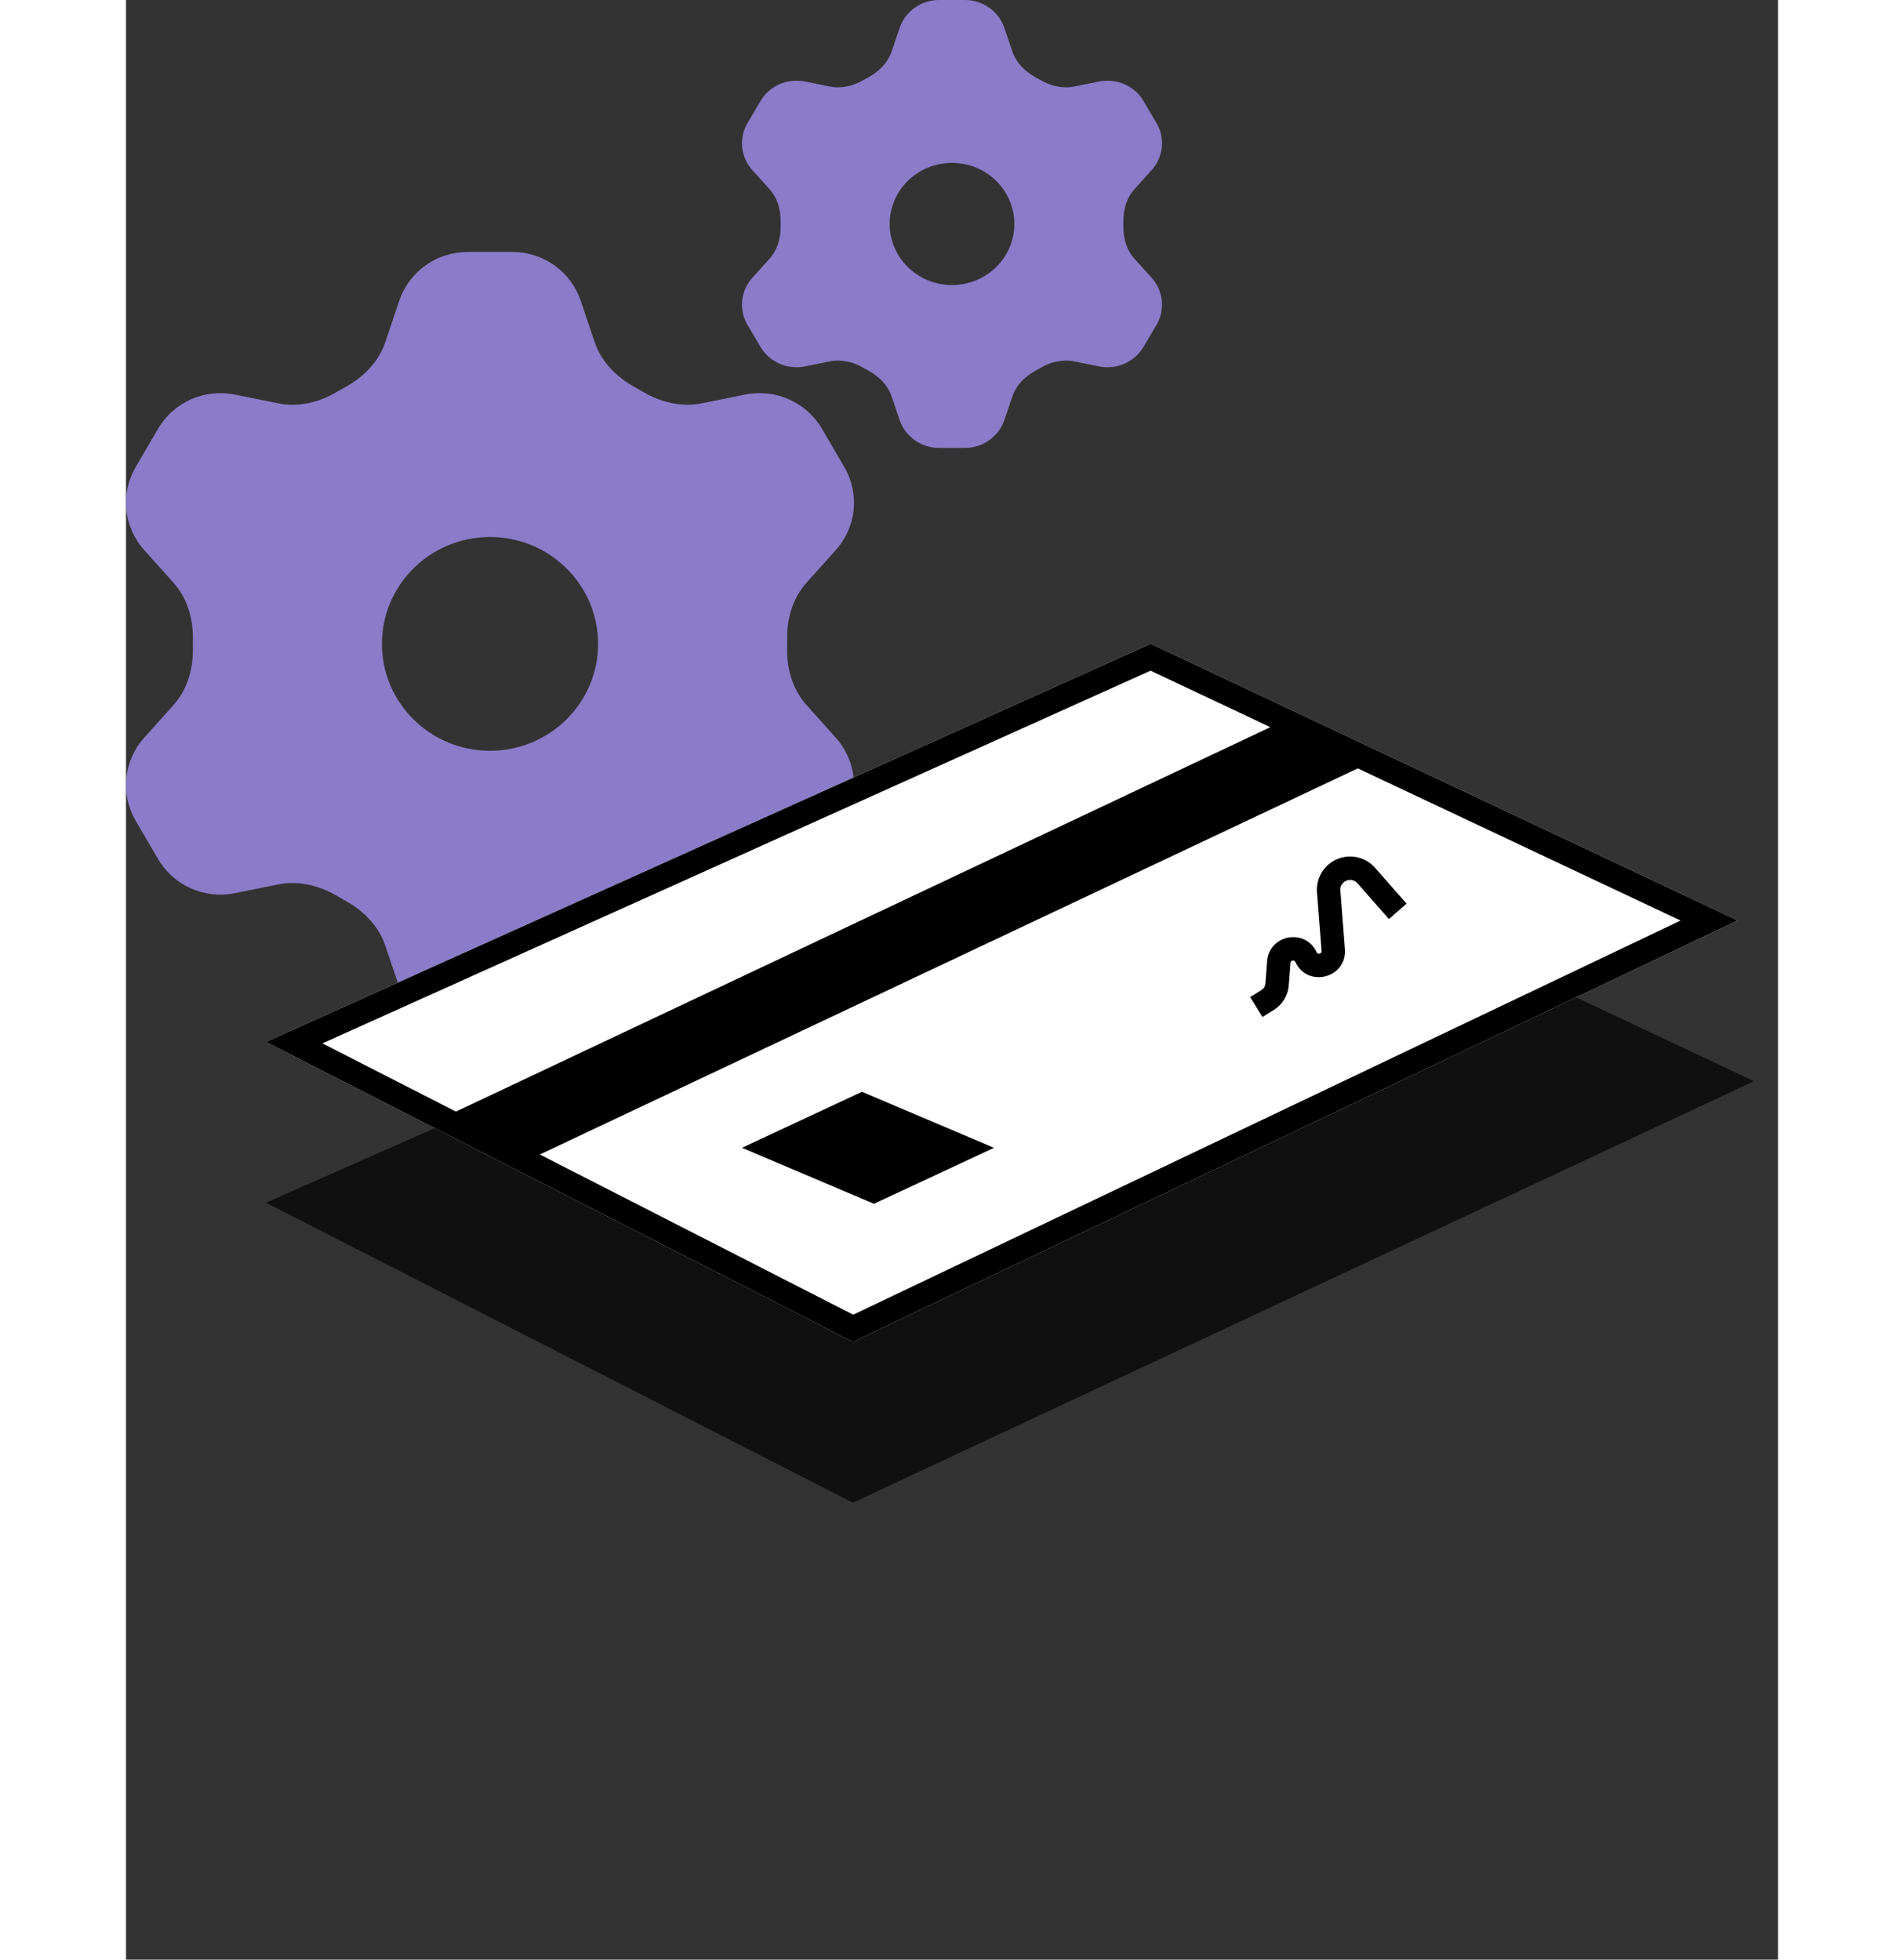
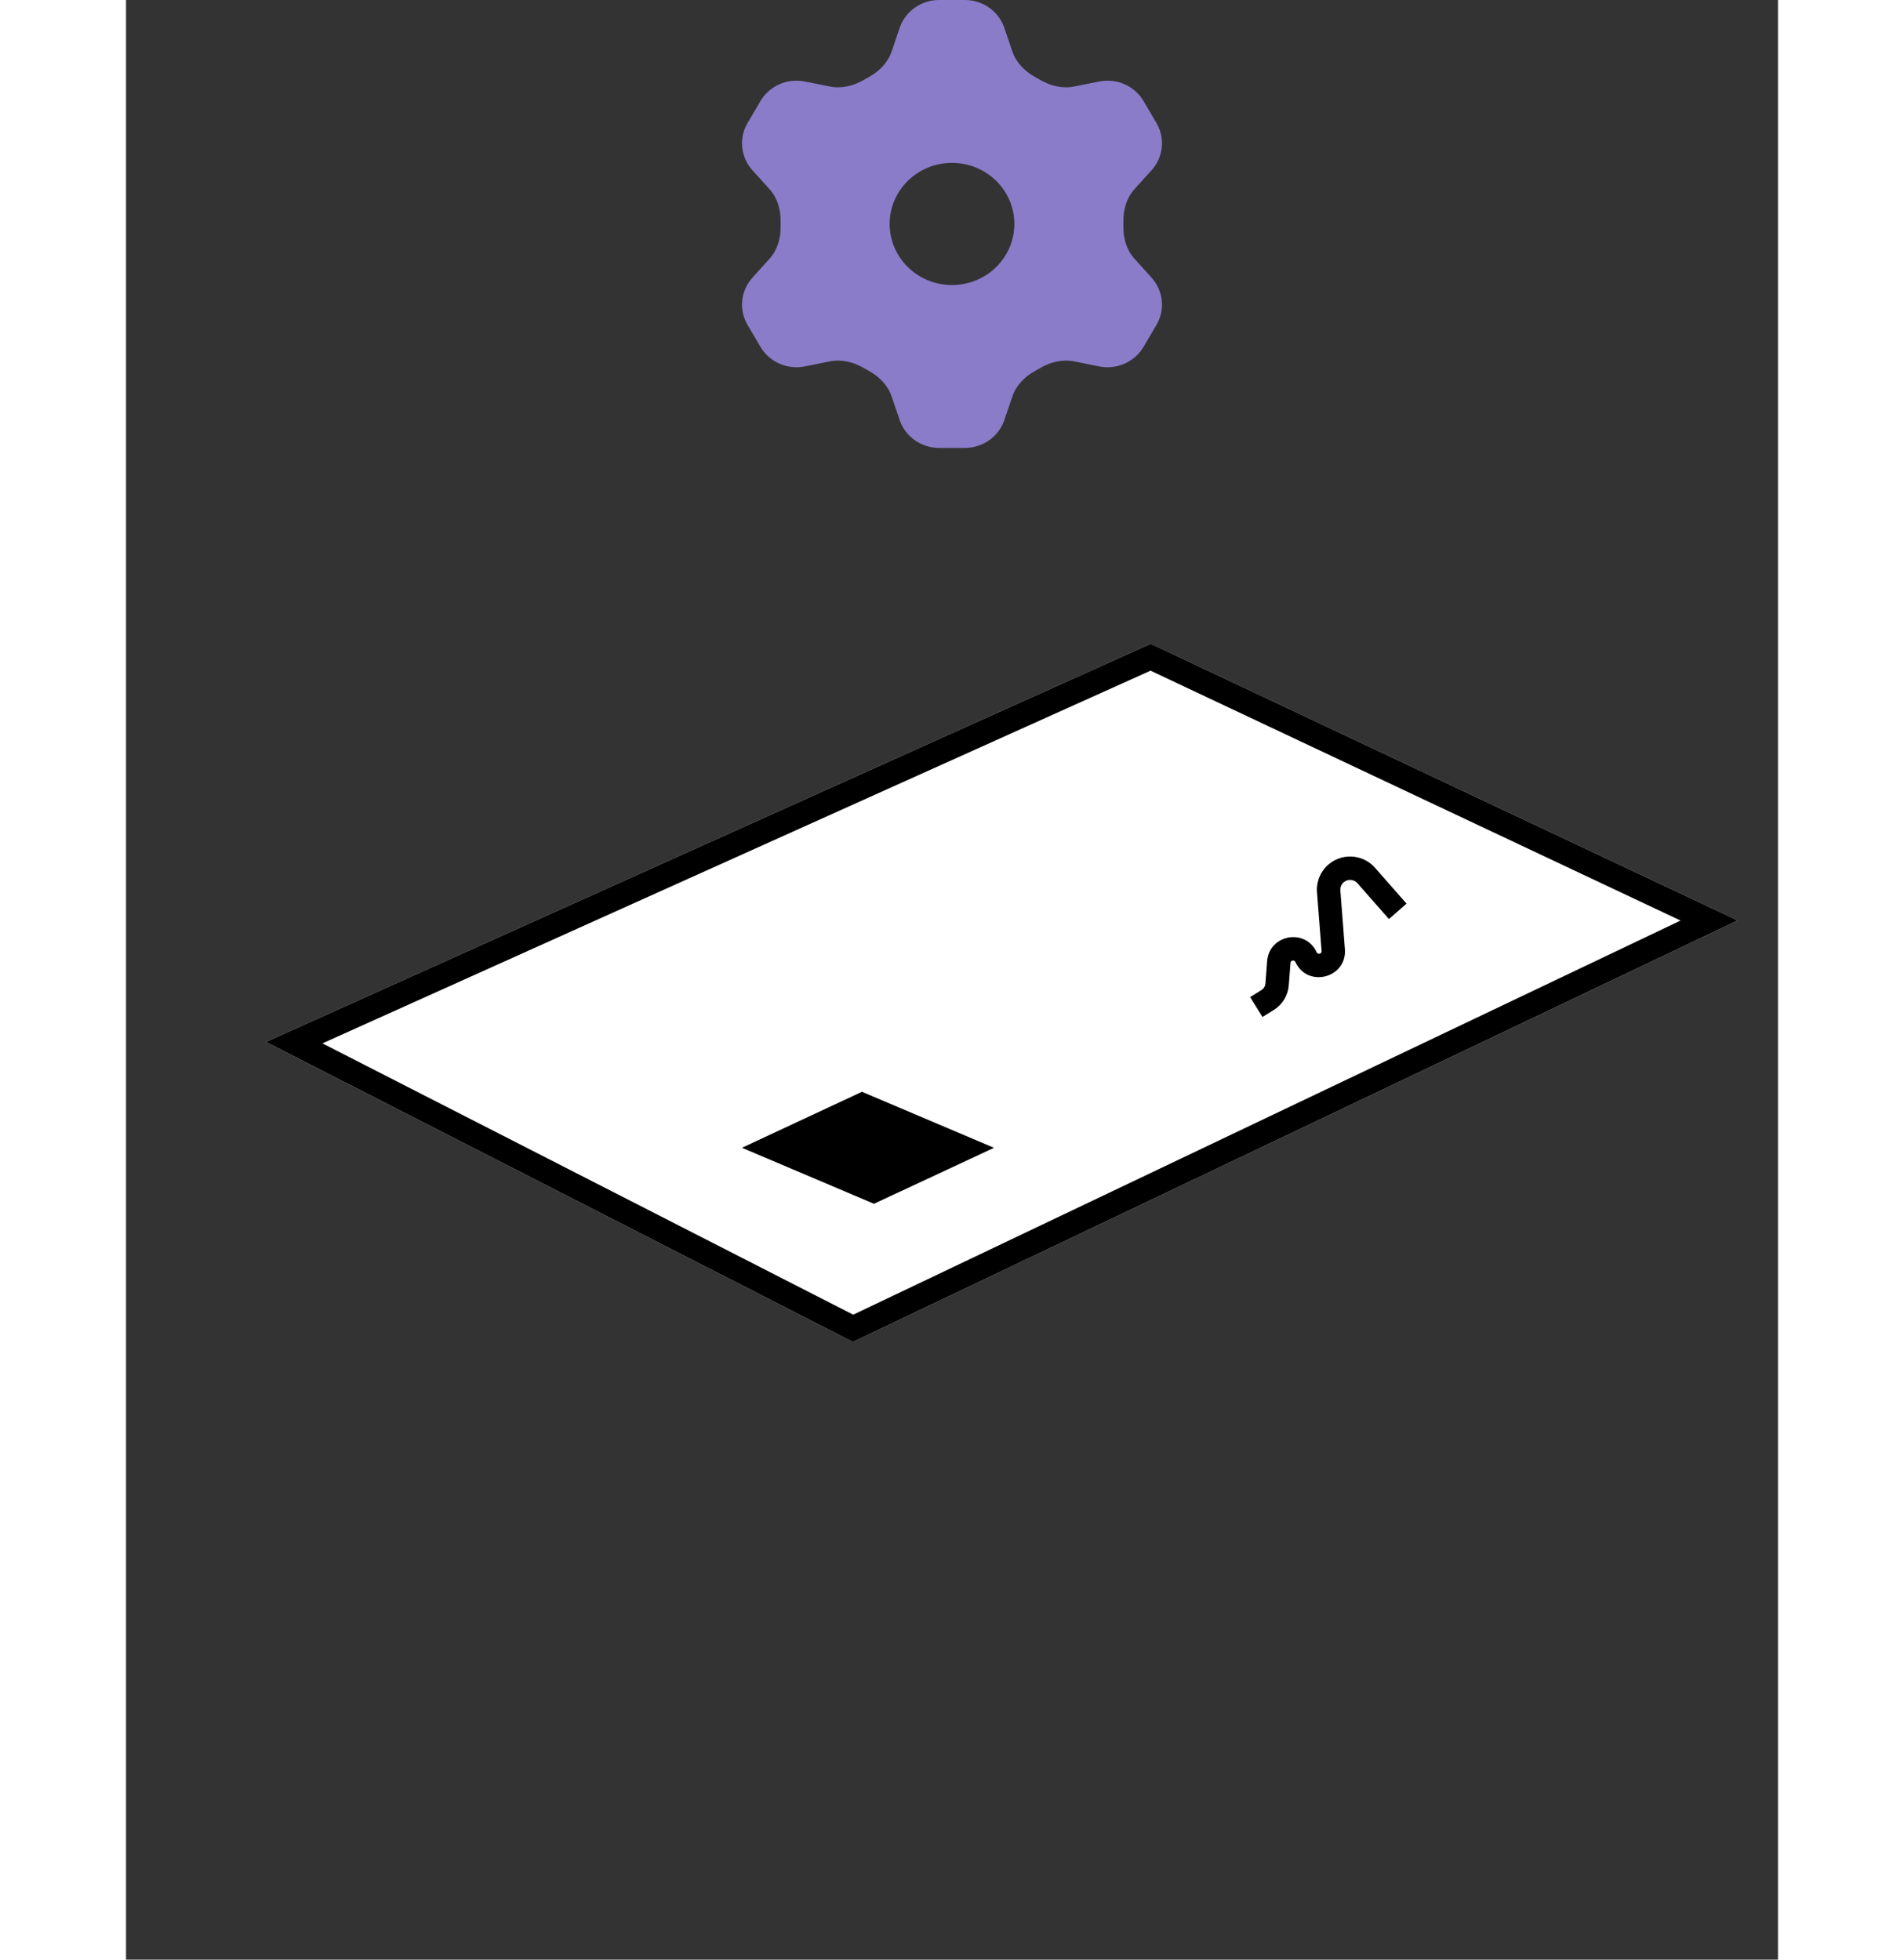
<svg xmlns="http://www.w3.org/2000/svg" width="68" height="70" viewBox="0 0 59 70" fill="none">
  <rect x="0" y="0" width="59" height="70" fill="#333333" stroke="none" />
  <g id="Group 1171275606">
    <g id="Group 1171275613">
-       <path id="Subtract" fill-rule="evenodd" clip-rule="evenodd" d="M9.262 12.22C9.027 12.916 8.492 13.463 7.844 13.82C7.743 13.875 7.644 13.932 7.545 13.991C6.908 14.369 6.161 14.555 5.434 14.407L3.888 14.095C2.803 13.875 1.697 14.367 1.144 15.316L0.345 16.684C-0.209 17.633 -0.087 18.826 0.648 19.646L1.696 20.816C2.188 21.364 2.4 22.095 2.388 22.827C2.387 22.942 2.387 23.058 2.388 23.172C2.4 23.905 2.188 24.636 1.696 25.184L0.648 26.354C-0.087 27.174 -0.209 28.367 0.345 29.316L1.144 30.684C1.697 31.633 2.803 32.125 3.888 31.905L5.434 31.593C6.161 31.445 6.908 31.631 7.545 32.009C7.644 32.068 7.743 32.125 7.844 32.18C8.492 32.537 9.027 33.084 9.262 33.78L9.76 35.26C10.11 36.299 11.094 37 12.201 37H13.799C14.906 37 15.89 36.299 16.24 35.26L16.738 33.78C16.973 33.084 17.508 32.537 18.156 32.18C18.257 32.125 18.357 32.068 18.455 32.009C19.092 31.631 19.839 31.445 20.566 31.593L22.112 31.905C23.197 32.125 24.303 31.633 24.856 30.684L25.655 29.316C26.209 28.367 26.087 27.174 25.352 26.354L24.304 25.184C23.812 24.636 23.6 23.905 23.612 23.172C23.613 23.058 23.613 22.942 23.612 22.827C23.6 22.095 23.812 21.364 24.304 20.816L25.352 19.646C26.087 18.826 26.209 17.633 25.655 16.684L24.856 15.316C24.303 14.367 23.197 13.875 22.112 14.095L20.566 14.407C19.839 14.555 19.092 14.369 18.455 13.991C18.356 13.932 18.257 13.875 18.156 13.82C17.508 13.463 16.973 12.916 16.738 12.22L16.24 10.741C15.89 9.701 14.906 9 13.799 9H12.201C11.094 9 10.11 9.701 9.76 10.741L9.262 12.22ZM16.86 23C16.86 25.109 15.132 26.818 13 26.818C10.868 26.818 9.141 25.109 9.141 23C9.141 20.891 10.868 19.182 13 19.182C15.132 19.182 16.86 20.891 16.86 23Z" fill="#8A7CC9" />
      <path id="Subtract_2" fill-rule="evenodd" clip-rule="evenodd" d="M27.343 1.84C27.208 2.238 26.899 2.55 26.526 2.754C26.467 2.786 26.41 2.819 26.353 2.852C25.986 3.068 25.555 3.174 25.135 3.09L24.243 2.911C23.617 2.786 22.979 3.067 22.66 3.609L22.199 4.391C21.879 4.933 21.95 5.615 22.374 6.083L22.979 6.752C23.262 7.065 23.385 7.483 23.378 7.901C23.377 7.967 23.377 8.033 23.378 8.099C23.385 8.517 23.262 8.935 22.979 9.248L22.374 9.917C21.95 10.385 21.879 11.067 22.199 11.609L22.66 12.391C22.979 12.933 23.617 13.214 24.243 13.089L25.135 12.91C25.555 12.826 25.986 12.932 26.353 13.148C26.41 13.181 26.467 13.214 26.525 13.246C26.899 13.45 27.208 13.762 27.343 14.16L27.631 15.005C27.833 15.599 28.4 16 29.039 16H29.961C30.6 16 31.167 15.599 31.369 15.005L31.657 14.16C31.792 13.762 32.101 13.45 32.475 13.246C32.533 13.214 32.59 13.181 32.647 13.148C33.014 12.932 33.446 12.826 33.865 12.91L34.757 13.089C35.383 13.214 36.021 12.933 36.34 12.391L36.801 11.609C37.121 11.067 37.05 10.385 36.626 9.917L36.021 9.248C35.738 8.935 35.615 8.517 35.622 8.099C35.623 8.033 35.623 7.967 35.622 7.901C35.615 7.483 35.738 7.065 36.021 6.752L36.626 6.083C37.05 5.615 37.121 4.933 36.801 4.391L36.34 3.609C36.021 3.067 35.383 2.786 34.757 2.911L33.865 3.09C33.446 3.174 33.014 3.068 32.647 2.852C32.59 2.819 32.533 2.786 32.475 2.754C32.101 2.55 31.792 2.238 31.657 1.84L31.369 0.995C31.167 0.401 30.6 0 29.961 0H29.039C28.4 0 27.833 0.401 27.631 0.995L27.343 1.84ZM31.727 8C31.727 9.205 30.73 10.182 29.5 10.182C28.27 10.182 27.273 9.205 27.273 8C27.273 6.795 28.27 5.818 29.5 5.818C30.73 5.818 31.727 6.795 31.727 8Z" fill="#8A7CC9" />
    </g>
    <g id="Group 48096297">
      <g id="Group 48096156">
-         <path id="Rectangle 12817" d="M37.182 28.739L58.142 38.621L25.96 53.677L5 42.962L37.182 28.739Z" fill="#101010" />
        <path id="Rectangle 5605" d="M36.598 22.996L57.558 32.879L25.96 47.935L5 37.219L36.598 22.996Z" fill="white" />
        <path id="Rectangle 5605 (Stroke)" fill-rule="evenodd" clip-rule="evenodd" d="M36.591 23.957L7.015 37.27L25.972 46.962L55.52 32.883L36.591 23.957ZM36.598 22.996L5 37.219L25.96 47.935L57.558 32.879L36.598 22.996Z" fill="black" />
        <g id="Mask group">
-           <path id="Intersect" fill-rule="evenodd" clip-rule="evenodd" d="M14.268 41.481L11.271 39.949L41.766 25.552L44.889 27.024L14.268 41.481Z" fill="black" />
          <path id="Vector 3943 (Stroke)" fill-rule="evenodd" clip-rule="evenodd" d="M40.994 36.075L40.588 36.327L40.147 35.617L40.553 35.365C40.634 35.315 40.687 35.228 40.694 35.132L40.755 34.333C40.829 33.379 42.122 33.146 42.523 34.014C42.54 34.05 42.557 34.059 42.566 34.062C42.58 34.068 42.603 34.072 42.63 34.065C42.658 34.057 42.677 34.043 42.686 34.031C42.692 34.023 42.702 34.008 42.699 33.968L42.536 31.872C42.494 31.331 42.824 30.831 43.338 30.658C43.791 30.504 44.292 30.639 44.608 30.998L45.733 32.278L45.105 32.83L43.98 31.549C43.887 31.444 43.739 31.404 43.606 31.449C43.455 31.5 43.357 31.648 43.37 31.807L43.532 33.903C43.612 34.935 42.199 35.304 41.765 34.365C41.75 34.334 41.735 34.324 41.725 34.319C41.711 34.312 41.69 34.308 41.664 34.312C41.639 34.317 41.621 34.328 41.61 34.339C41.602 34.347 41.592 34.362 41.589 34.396L41.528 35.196C41.5 35.557 41.302 35.884 40.994 36.075Z" fill="black" />
          <path id="Rectangle 12816" d="M26.285 39L30.999 41L26.713 43L21.999 41L26.285 39Z" fill="black" />
        </g>
      </g>
    </g>
  </g>
</svg>